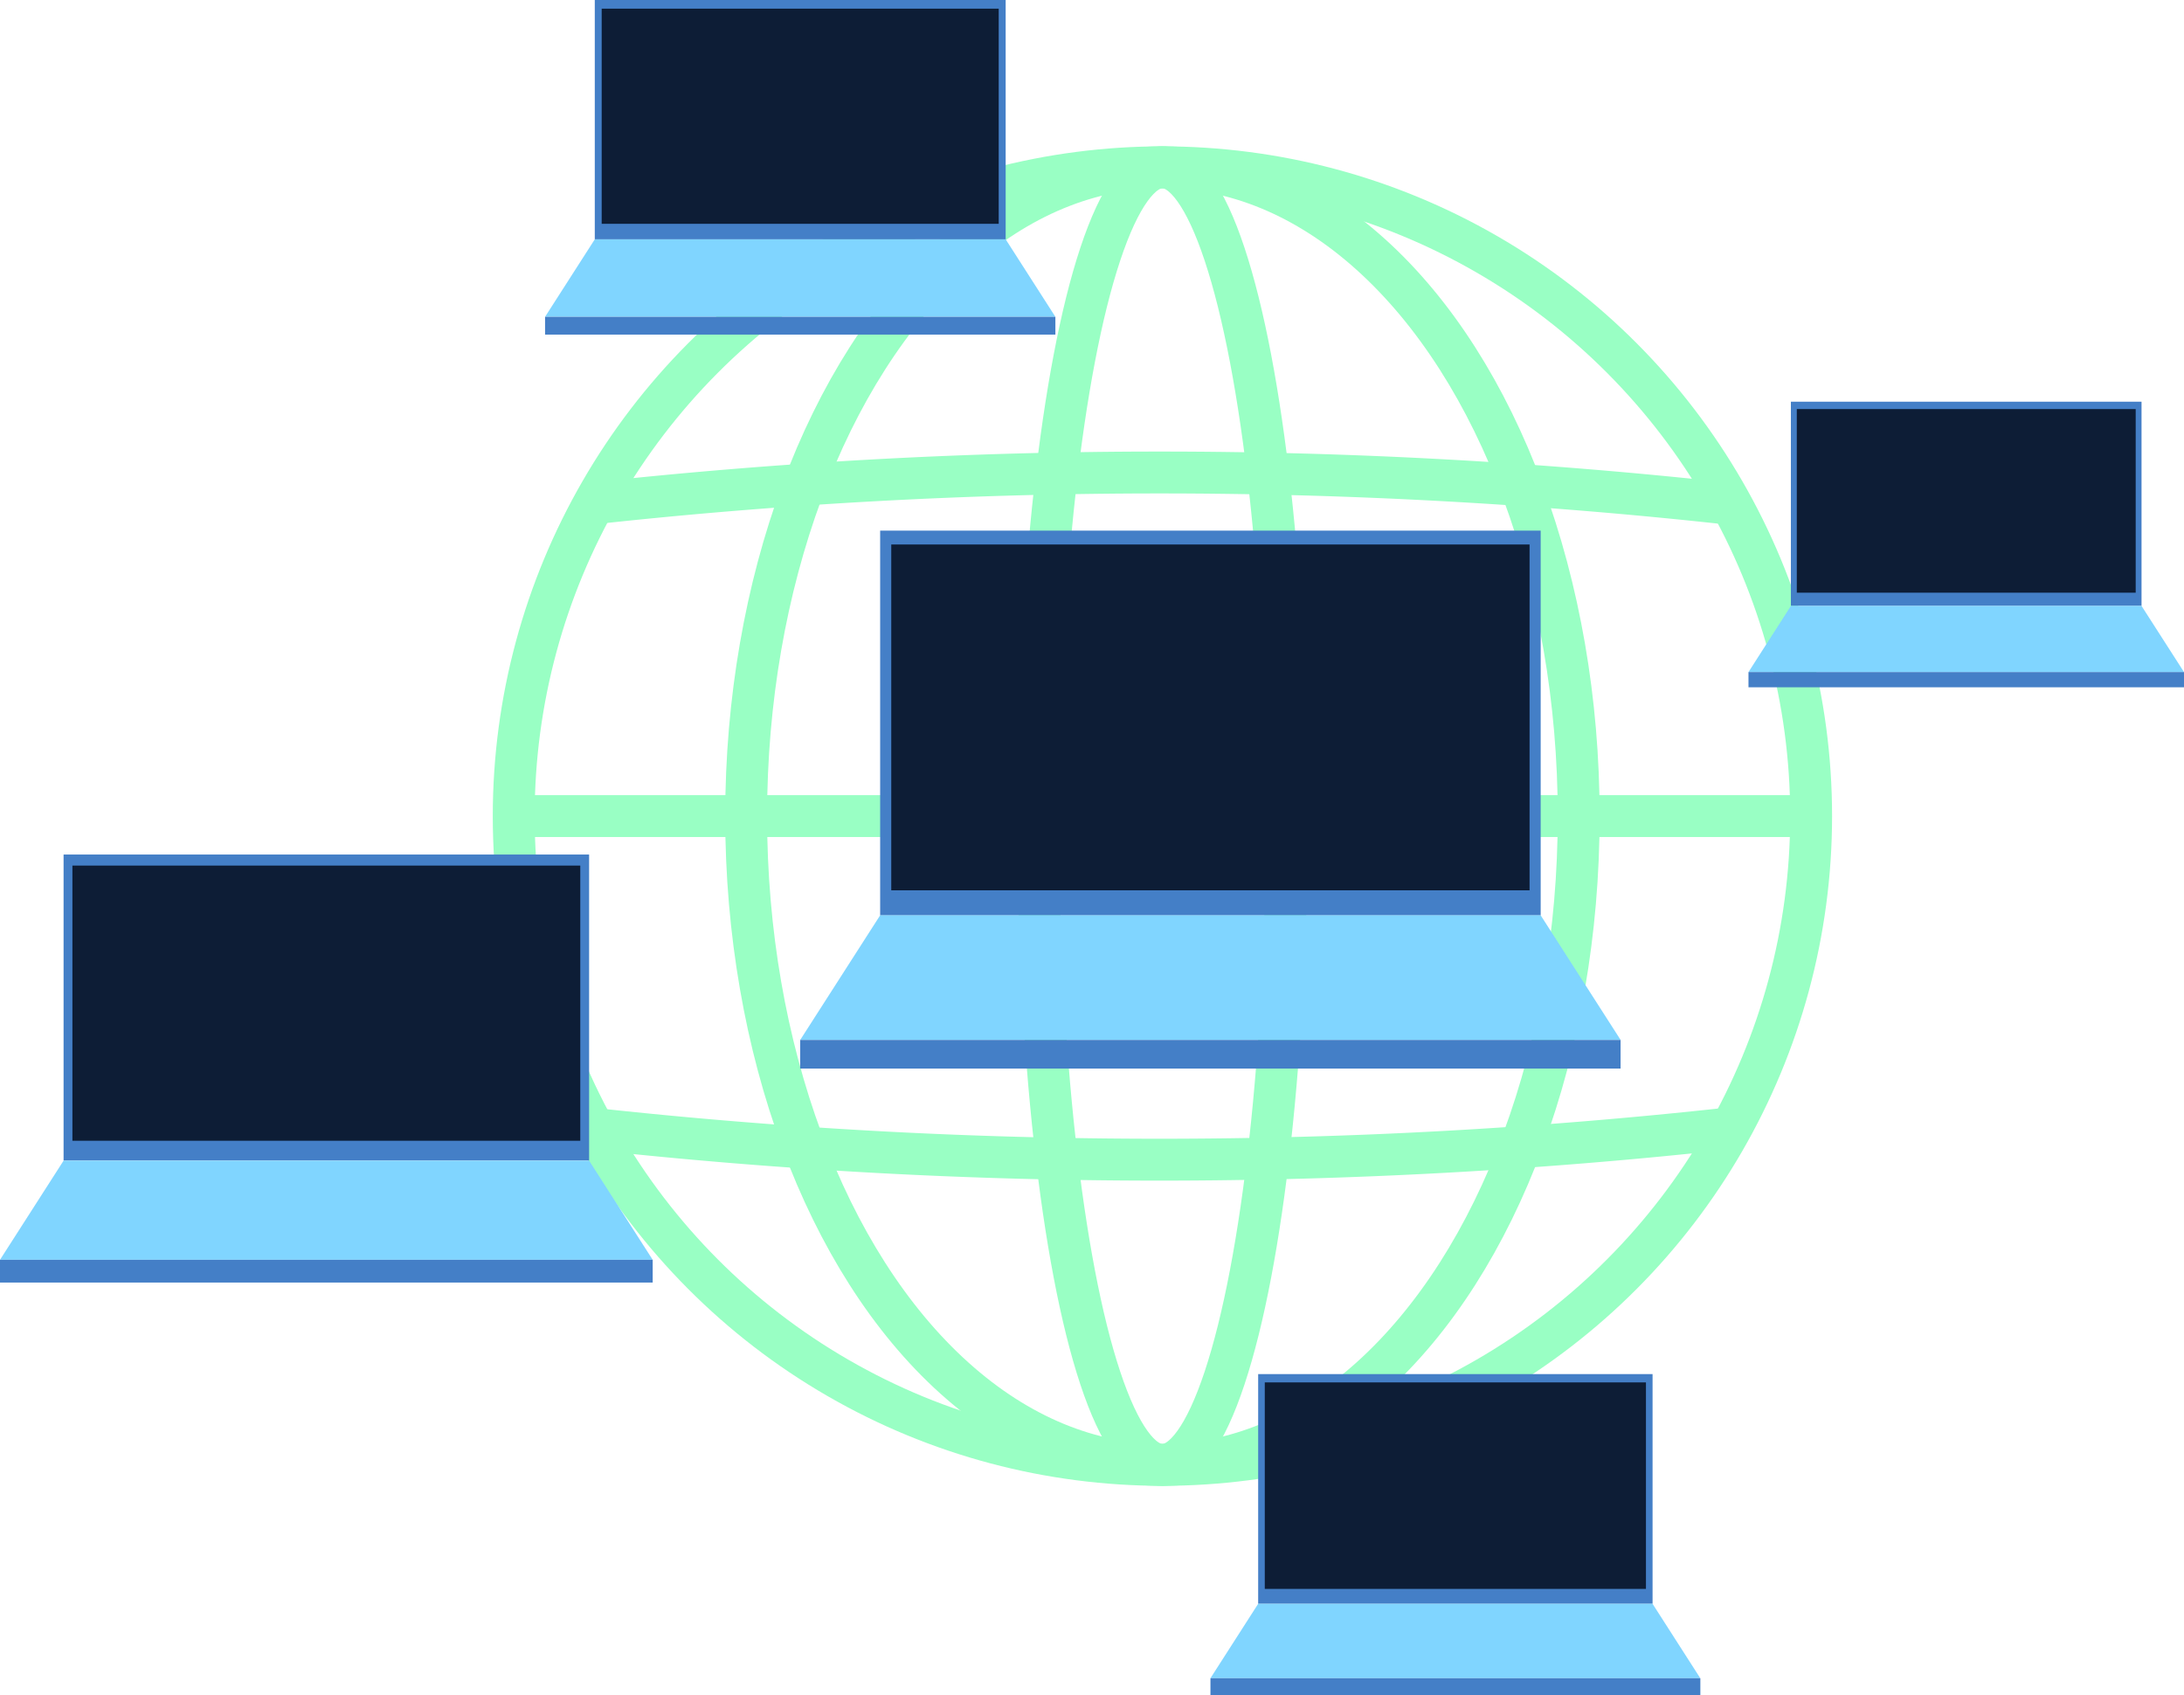
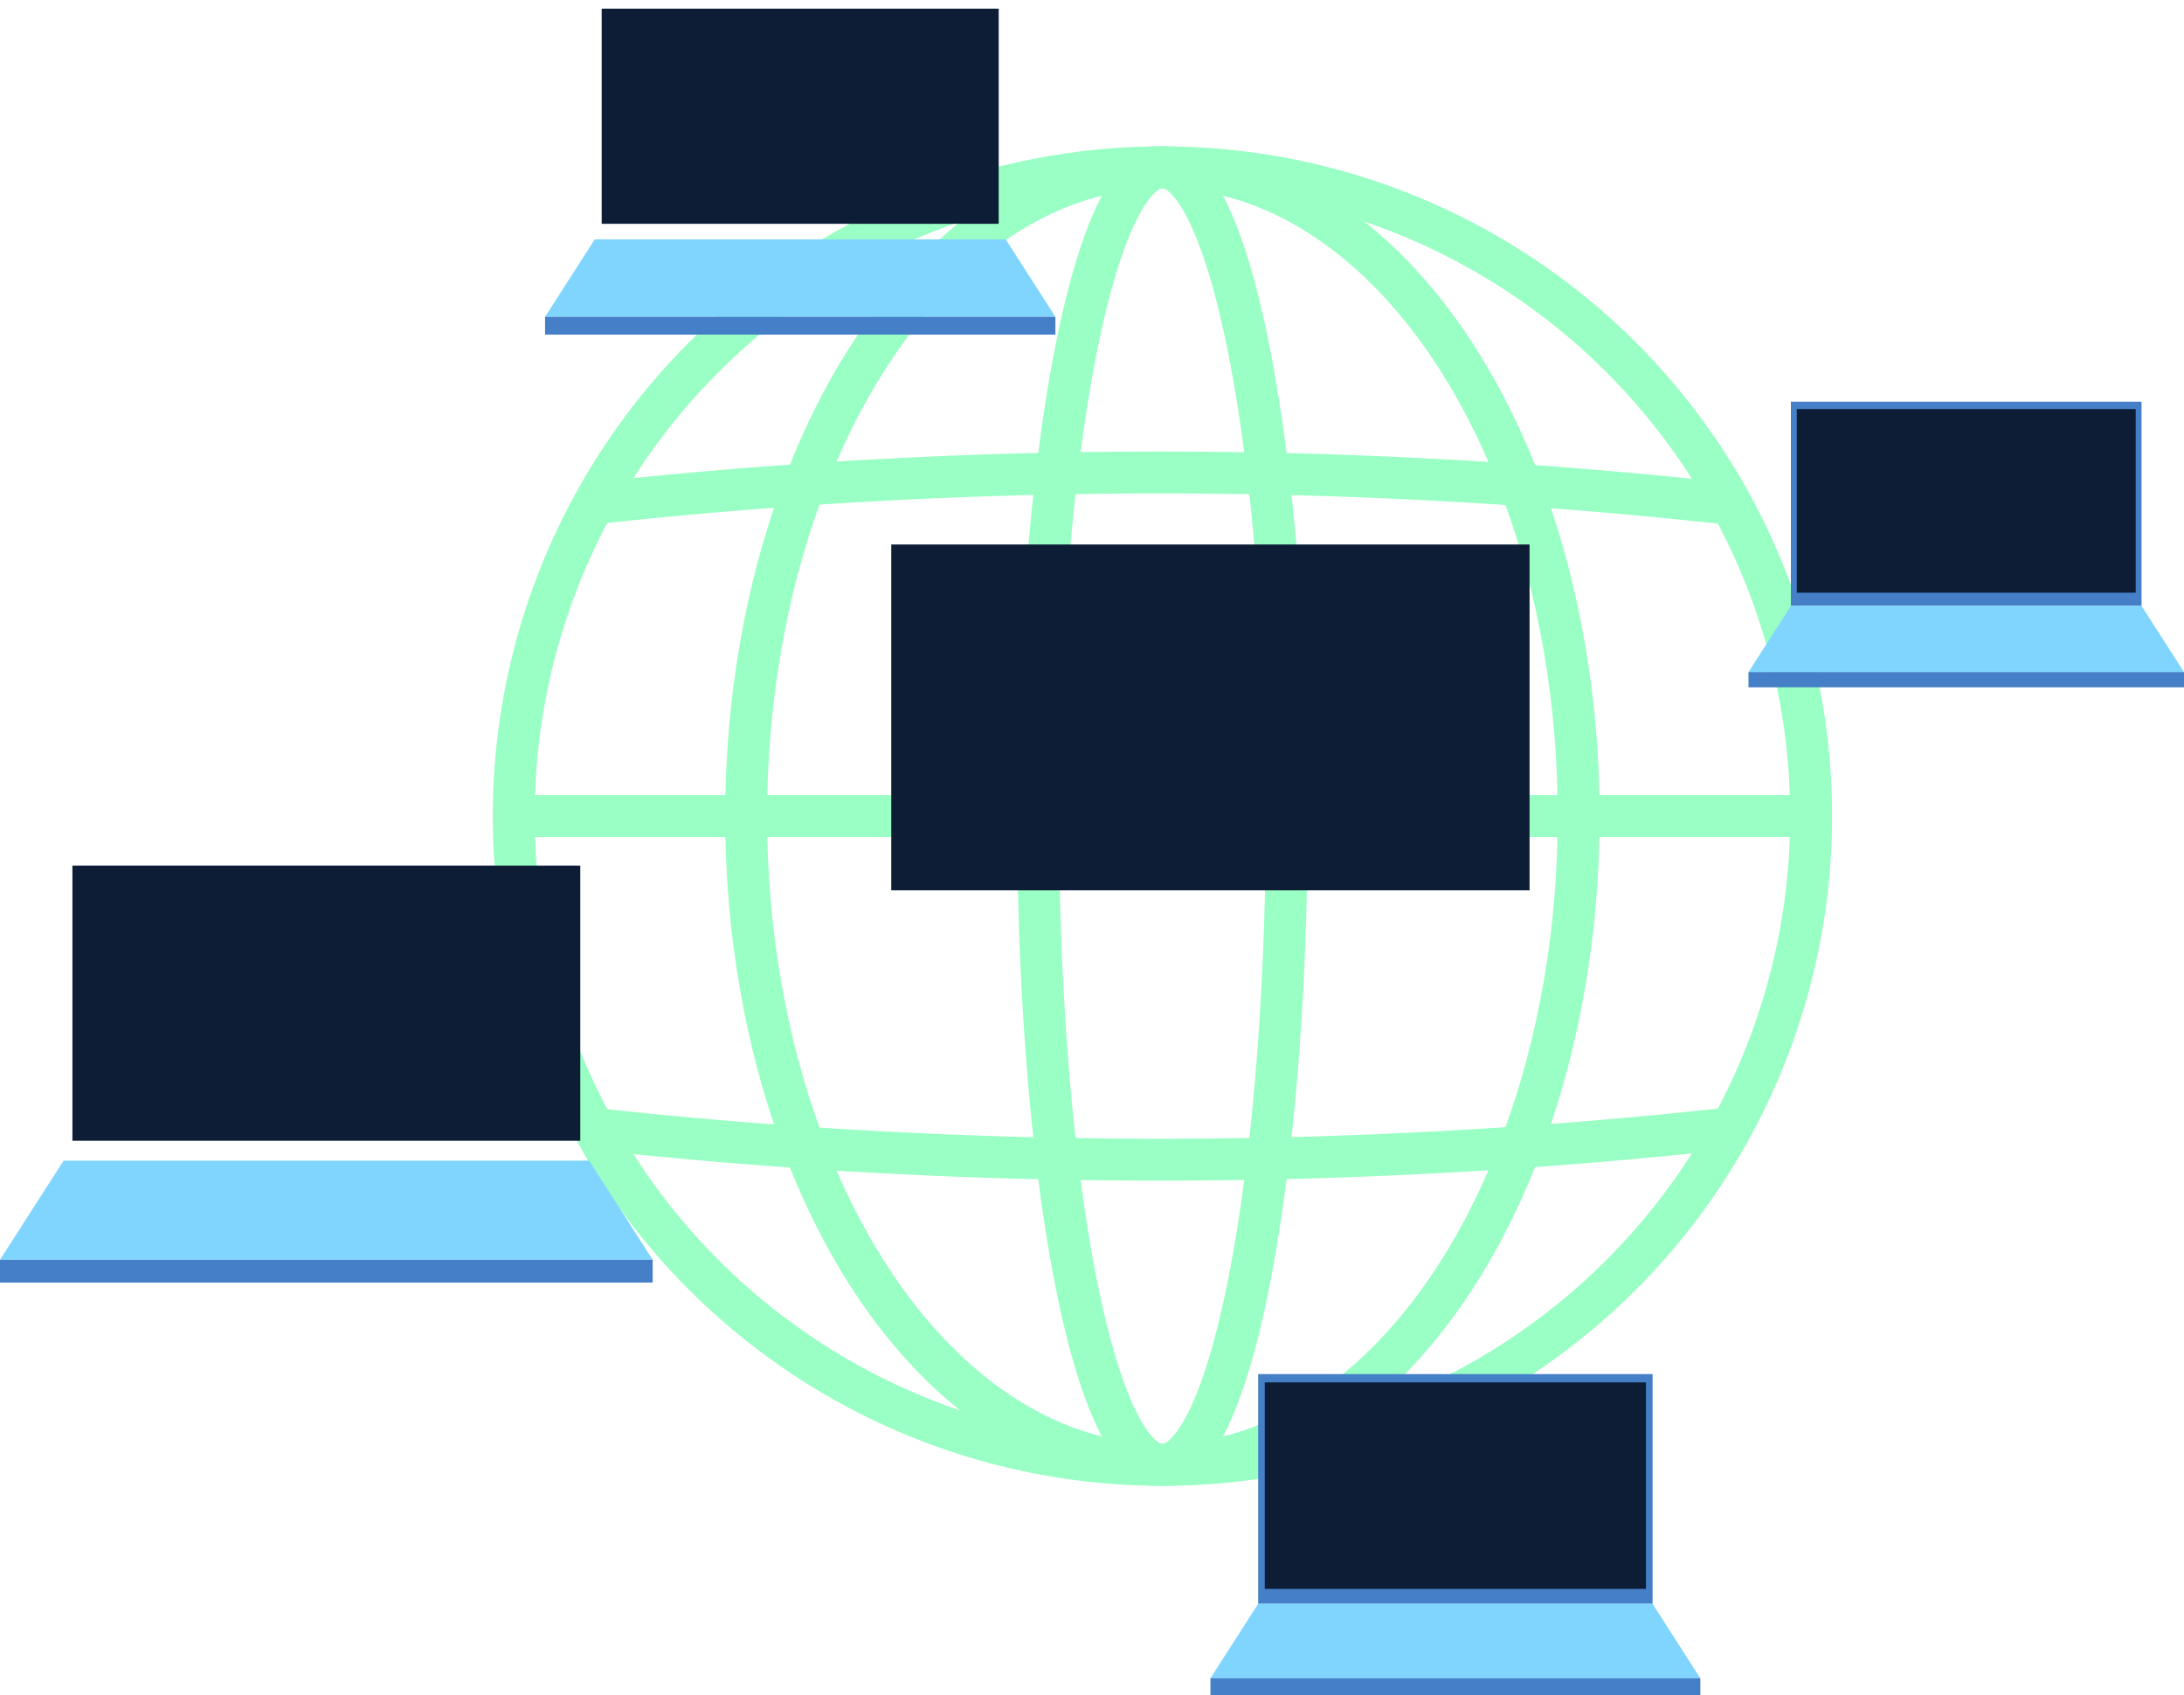
<svg xmlns="http://www.w3.org/2000/svg" viewBox="0 0 373.4 289.81">
  <defs>
    <style>.cls-1{fill:none;stroke:#99ffc4;stroke-miterlimit:10;stroke-width:7.16px;}.cls-2{fill:#447fc7;}.cls-3{fill:#80d5ff;}.cls-4{fill:#0d1d36;}</style>
  </defs>
  <title>資產 3</title>
  <g id="圖層_2" data-name="圖層 2">
    <g id="圖層_1-2" data-name="圖層 1">
      <circle class="cls-1" cx="198.74" cy="139.51" r="110.91" />
      <ellipse class="cls-1" cx="198.74" cy="139.51" rx="71.17" ry="110.91" />
      <ellipse class="cls-1" cx="198.74" cy="139.51" rx="21.26" ry="110.91" />
      <line class="cls-1" x1="87.83" y1="139.51" x2="309.65" y2="139.51" />
      <path class="cls-1" d="M100.72,86.13a890,890,0,0,1,195,0" />
      <path class="cls-1" d="M100.72,192.89a890,890,0,0,0,195,0" />
-       <rect class="cls-2" x="101.69" width="70.25" height="40.91" />
      <polygon class="cls-3" points="180.44 54.16 93.19 54.16 101.69 40.91 171.94 40.91 180.44 54.16" />
      <rect class="cls-2" x="93.19" y="54.16" width="87.25" height="3.04" />
      <rect class="cls-4" x="102.87" y="1.48" width="67.88" height="36.78" />
-       <rect class="cls-2" x="10.87" y="146.08" width="89.85" height="52.32" />
      <polygon class="cls-3" points="111.59 215.36 0 215.36 10.87 198.41 100.72 198.41 111.59 215.36" />
      <rect class="cls-2" y="215.36" width="111.59" height="3.89" />
      <rect class="cls-4" x="12.38" y="147.97" width="86.83" height="47.04" />
-       <rect class="cls-2" x="150.48" y="90.71" width="112.93" height="65.77" />
-       <polygon class="cls-3" points="277.08 177.78 136.81 177.78 150.48 156.47 263.41 156.47 277.08 177.78" />
-       <rect class="cls-2" x="136.81" y="177.78" width="140.26" height="4.89" />
      <rect class="cls-4" x="152.38" y="93.08" width="109.13" height="59.12" />
      <rect class="cls-2" x="215.11" y="234.9" width="67.43" height="39.27" />
      <polygon class="cls-3" points="290.7 286.89 206.95 286.89 215.11 274.17 282.54 274.17 290.7 286.89" />
      <rect class="cls-2" x="206.95" y="286.89" width="83.76" height="2.92" />
      <rect class="cls-4" x="216.24" y="236.32" width="65.17" height="35.3" />
      <rect class="cls-2" x="306.19" y="68.67" width="59.95" height="34.91" />
      <polygon class="cls-3" points="373.4 114.89 298.94 114.89 306.19 103.58 366.14 103.58 373.4 114.89" />
      <rect class="cls-2" x="298.94" y="114.89" width="74.46" height="2.6" />
      <rect class="cls-4" x="307.2" y="69.93" width="57.94" height="31.39" />
    </g>
  </g>
</svg>